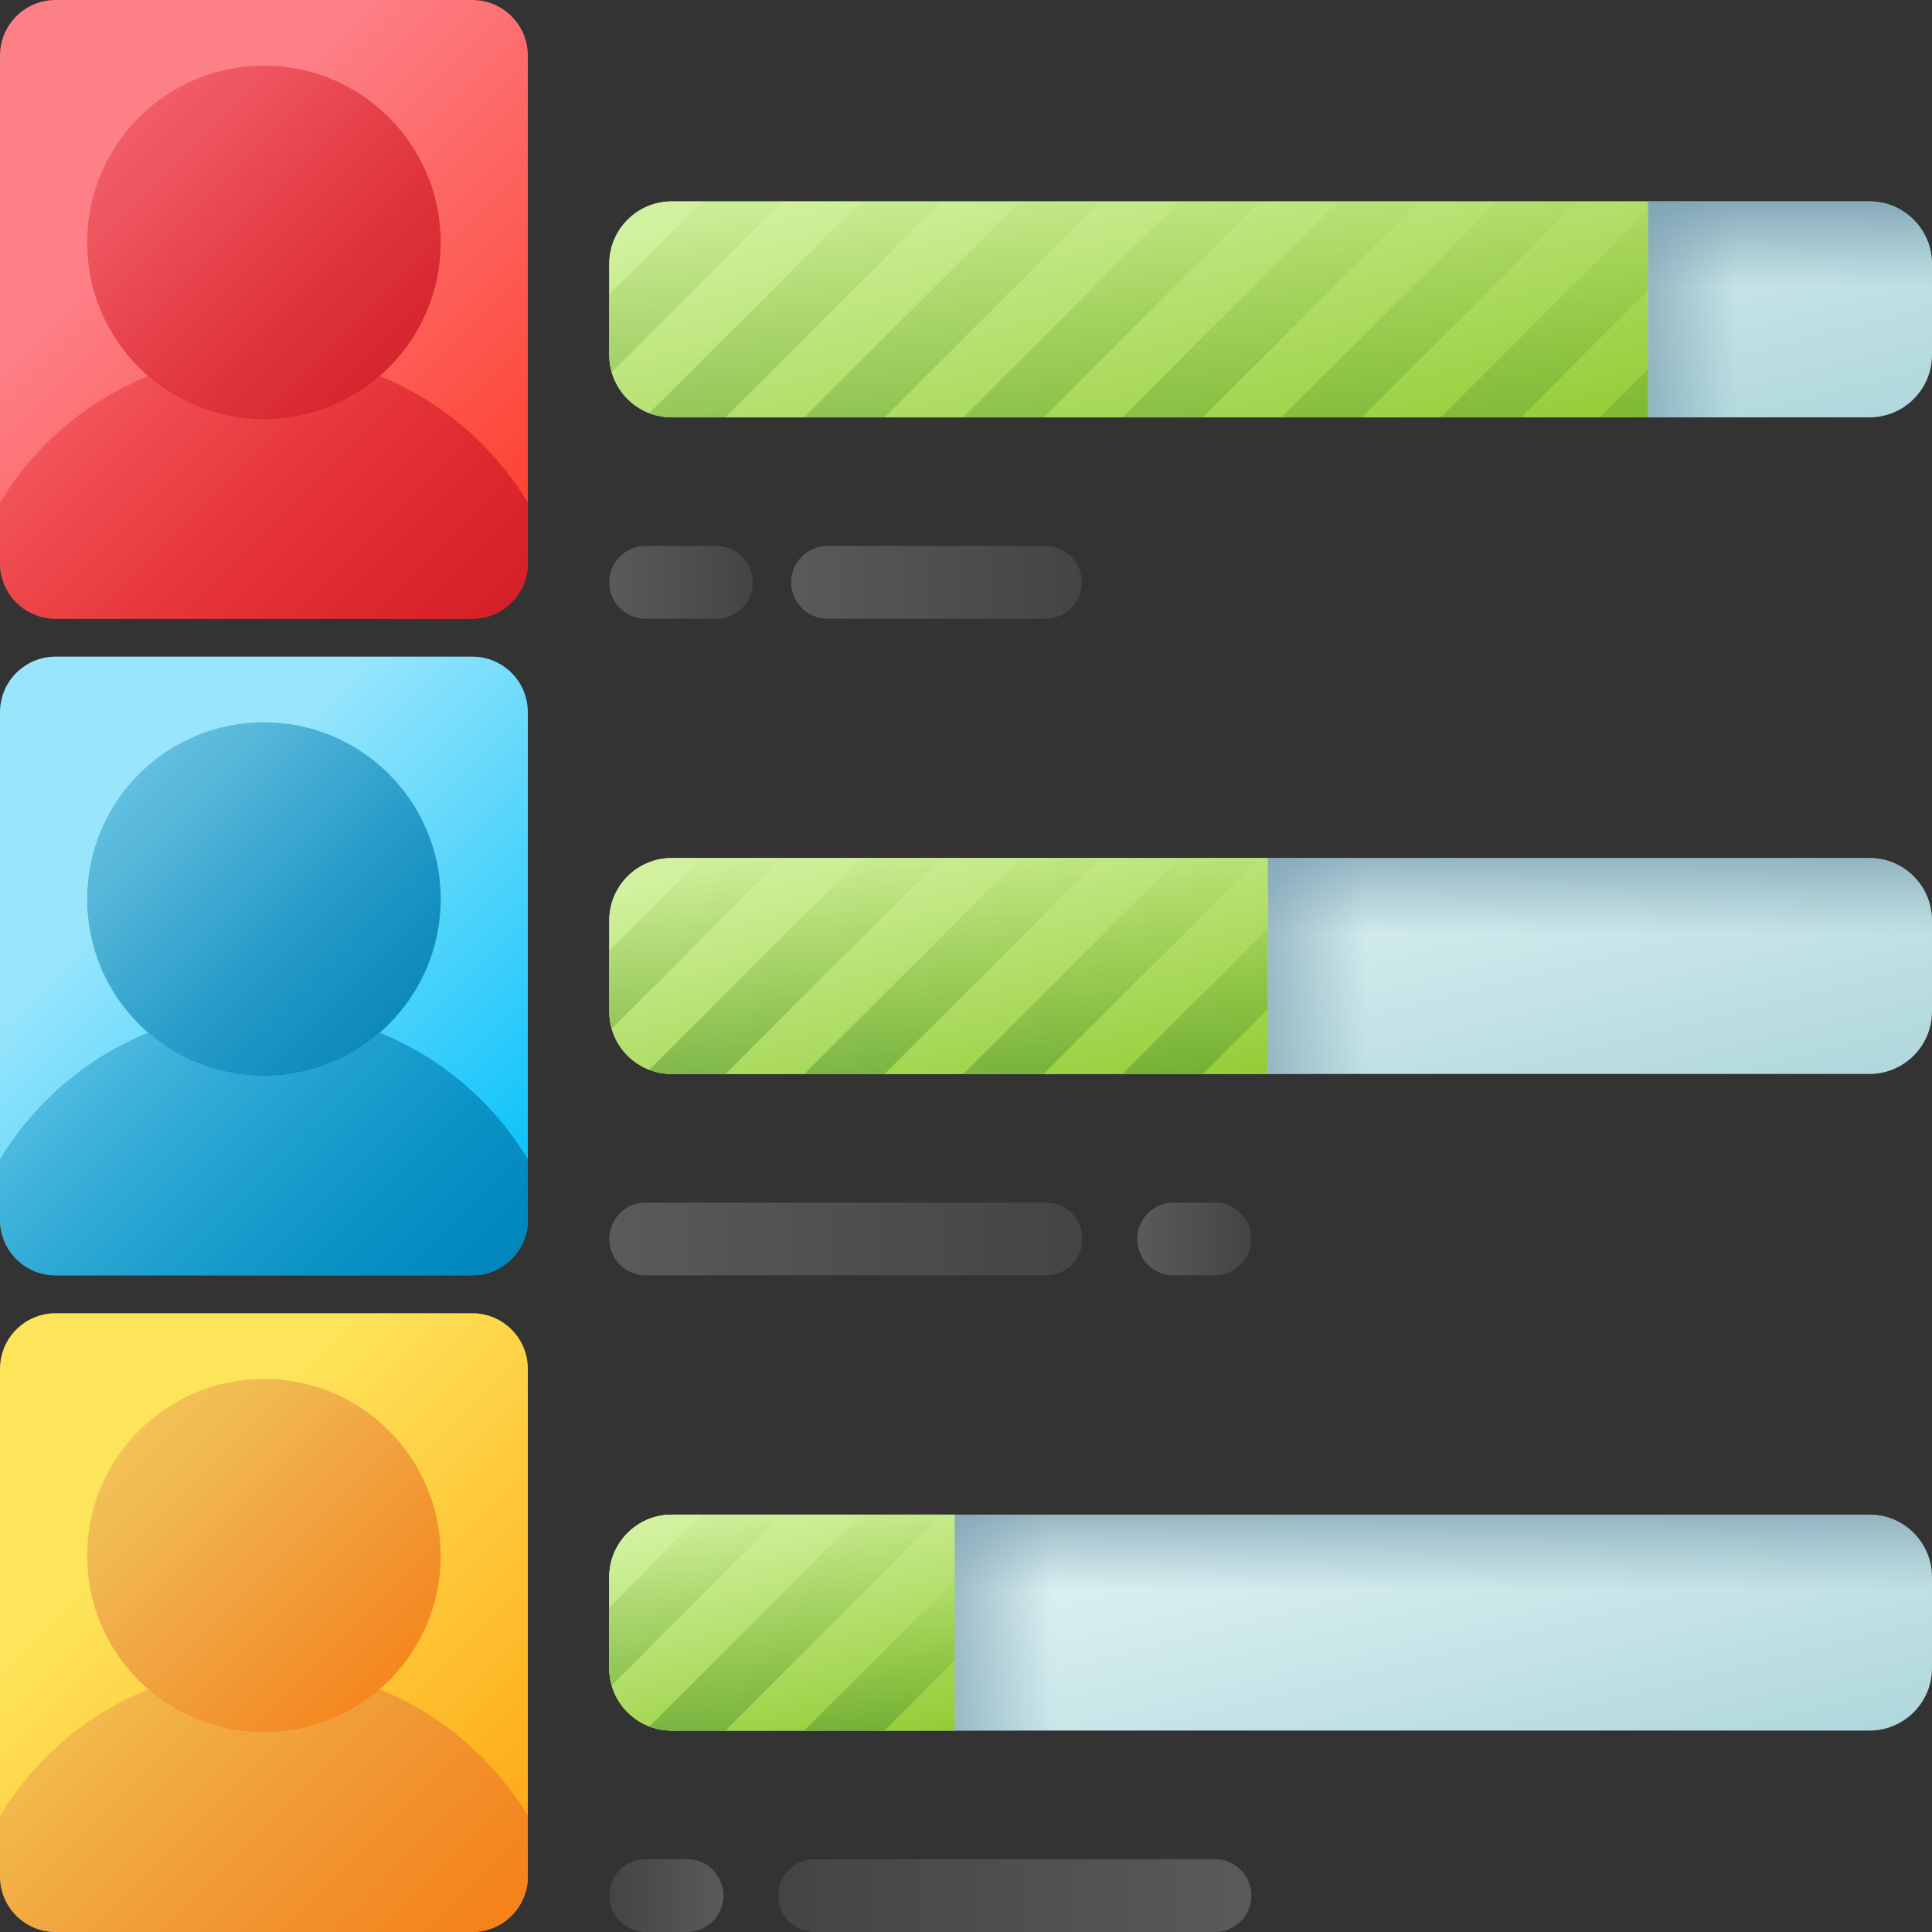
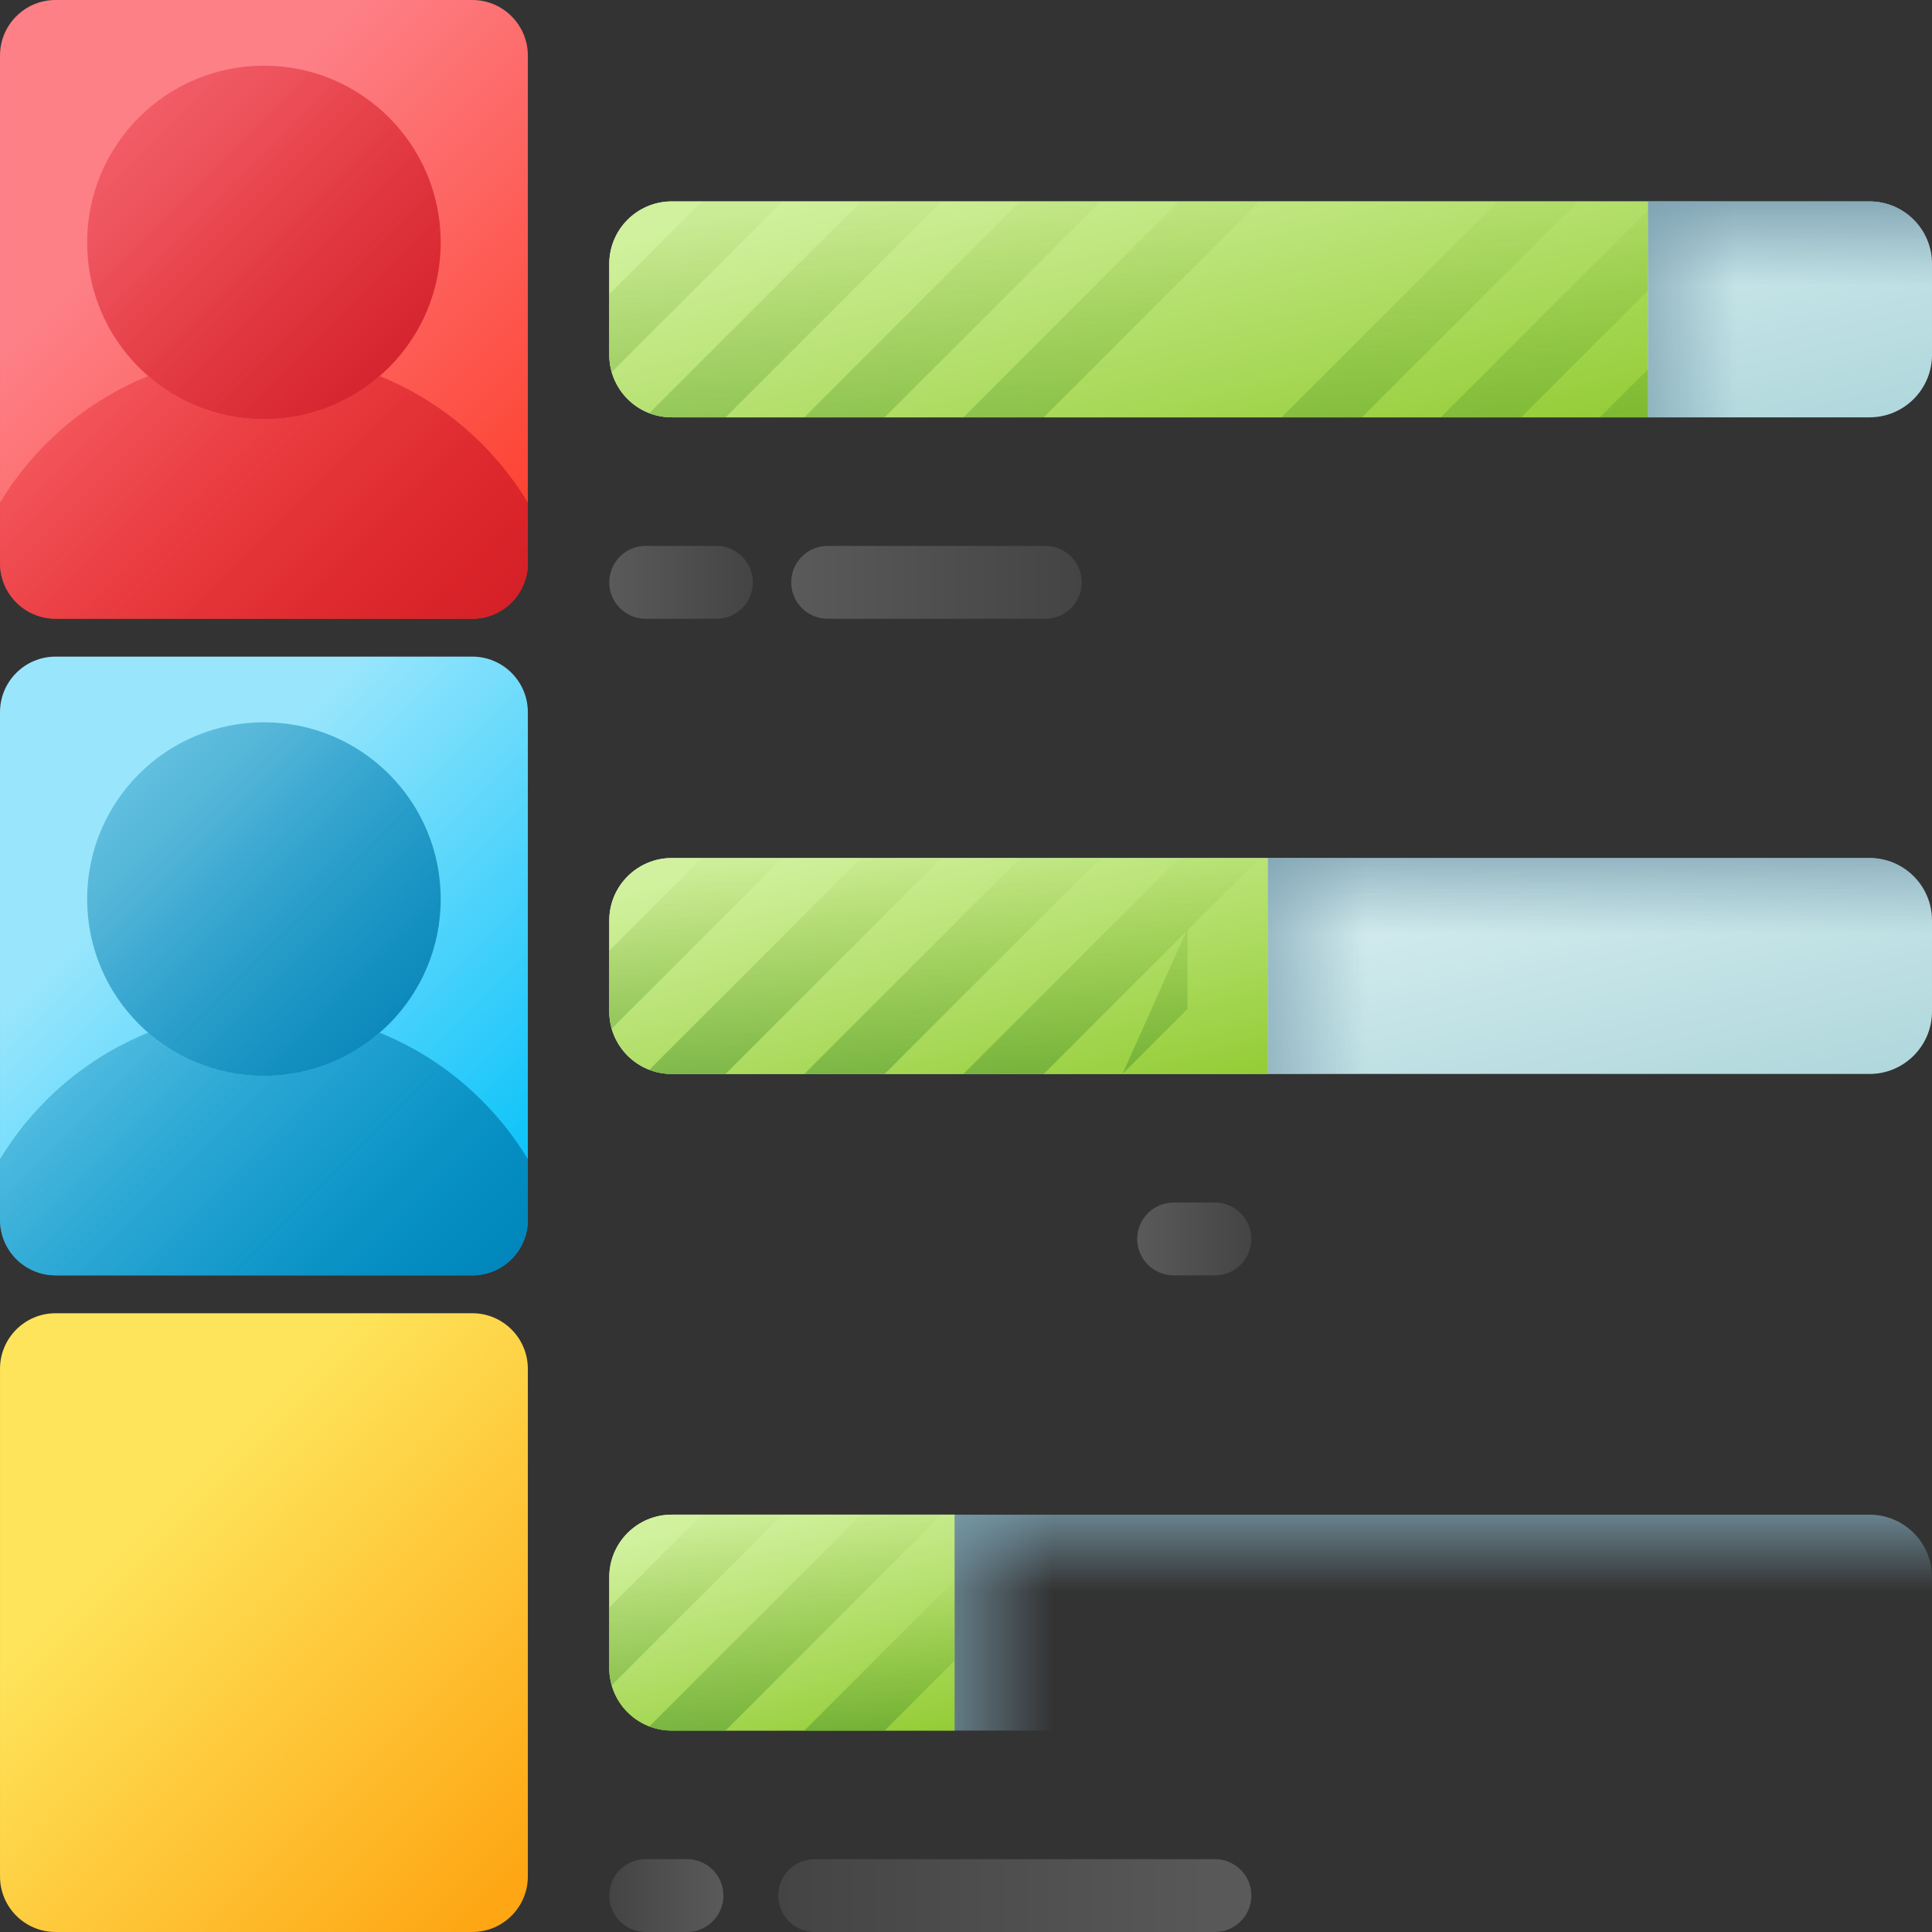
<svg xmlns="http://www.w3.org/2000/svg" xmlns:xlink="http://www.w3.org/1999/xlink" id="Capa_1" height="512" viewBox="0 0 510 510" width="512">
  <rect x="0" y="0" width="510" height="510" fill="#333333" stroke="none" />
  <linearGradient id="SVGID_1_" gradientUnits="userSpaceOnUse" x1="40.826" x2="137.48" y1="52.823" y2="149.477">
    <stop offset="0" stop-color="#fd8087" />
    <stop offset="1" stop-color="#fd3e2b" />
  </linearGradient>
  <linearGradient id="lg1">
    <stop offset="0" stop-color="#e41f2d" stop-opacity="0" />
    <stop offset=".346" stop-color="#de1e2b" stop-opacity=".346" />
    <stop offset=".804" stop-color="#ce1b28" stop-opacity=".804" />
    <stop offset="1" stop-color="#c41926" />
  </linearGradient>
  <linearGradient id="SVGID_00000168078566503644919330000006792356630360659381_" gradientUnits="userSpaceOnUse" x1="-14.663" x2="125.917" xlink:href="#lg1" y1="-20.333" y2="120.247" />
  <linearGradient id="SVGID_00000107546960108406980880000010534402694981199791_" gradientUnits="userSpaceOnUse" x1="-35.607" x2="139.886" xlink:href="#lg1" y1="36.749" y2="212.241" />
  <linearGradient id="lg2">
    <stop offset="0" stop-color="#eaf9fa" />
    <stop offset="1" stop-color="#a8d3d8" />
  </linearGradient>
  <linearGradient id="SVGID_00000003795329578602380120000001419036584428041401_" gradientUnits="userSpaceOnUse" x1="321.262" x2="355.75" xlink:href="#lg2" y1="25.049" y2="163.001" />
  <linearGradient id="lg3">
    <stop offset="0" stop-color="#7ca1b1" stop-opacity="0" />
    <stop offset="1" stop-color="#7ca1b1" />
  </linearGradient>
  <linearGradient id="SVGID_00000010275925351943537660000005867568156767740832_" gradientUnits="userSpaceOnUse" x1="458.5" x2="423.496" xlink:href="#lg3" y1="81.668" y2="81.668" />
  <linearGradient id="SVGID_00000131331545454280032900000014000611349663654804_" gradientUnits="userSpaceOnUse" x1="472.5" x2="472.5" xlink:href="#lg3" y1="75.519" y2="49.941" />
  <linearGradient id="lg4">
    <stop offset="0" stop-color="#d1f19e" />
    <stop offset="1" stop-color="#8bc727" />
  </linearGradient>
  <linearGradient id="SVGID_00000118390817219033595210000005302800495697964706_" gradientUnits="userSpaceOnUse" x1="287.451" x2="318.13" xlink:href="#lg4" y1="32.577" y2="155.294" />
  <linearGradient id="lg5">
    <stop offset="0" stop-color="#78a91f" stop-opacity="0" />
    <stop offset="1" stop-color="#026841" />
  </linearGradient>
  <linearGradient id="SVGID_00000065762418592334566790000006804350020168920246_" gradientUnits="userSpaceOnUse" x1="428.655" x2="428.655" xlink:href="#lg5" y1="42.019" y2="245.529" />
  <linearGradient id="SVGID_00000099664012473638664240000012486754909286207422_" gradientUnits="userSpaceOnUse" x1="407.655" x2="407.655" xlink:href="#lg5" y1="42.019" y2="245.529" />
  <linearGradient id="SVGID_00000047054976285655917690000002653094064880452238_" gradientUnits="userSpaceOnUse" x1="377.42" x2="377.42" xlink:href="#lg5" y1="42.019" y2="245.529" />
  <linearGradient id="SVGID_00000043444370032800171630000009497906647264669592_" gradientUnits="userSpaceOnUse" x1="335.42" x2="335.42" xlink:href="#lg5" y1="42.019" y2="245.529" />
  <linearGradient id="SVGID_00000124123165665152913270000015123363804254942639_" gradientUnits="userSpaceOnUse" x1="293.42" x2="293.42" xlink:href="#lg5" y1="42.019" y2="245.529" />
  <linearGradient id="SVGID_00000071519347336183593700000006610587207094740143_" gradientUnits="userSpaceOnUse" x1="251.42" x2="251.42" xlink:href="#lg5" y1="42.019" y2="245.529" />
  <linearGradient id="SVGID_00000110463159100148952920000016204891033283255468_" gradientUnits="userSpaceOnUse" x1="209.97" x2="209.97" xlink:href="#lg5" y1="42.019" y2="245.529" />
  <linearGradient id="SVGID_00000033355347308694889800000010461026271611950241_" gradientUnits="userSpaceOnUse" x1="183.68" x2="183.68" xlink:href="#lg5" y1="42.019" y2="245.529" />
  <linearGradient id="lg6">
    <stop offset="0" stop-color="#5a5a5a" />
    <stop offset="1" stop-color="#444" />
  </linearGradient>
  <linearGradient id="SVGID_00000158751429789989325070000015123085020184009858_" gradientUnits="userSpaceOnUse" x1="208.859" x2="285.543" xlink:href="#lg6" y1="153.721" y2="153.721" />
  <linearGradient id="SVGID_00000173153375580863169030000001863733143543367061_" gradientUnits="userSpaceOnUse" x1="160.83" x2="198.726" xlink:href="#lg6" y1="153.721" y2="153.721" />
  <linearGradient id="SVGID_00000072966831954623878750000015687722276381545354_" gradientUnits="userSpaceOnUse" x1="40.826" x2="137.48" y1="399.486" y2="496.14">
    <stop offset="0" stop-color="#fee45a" />
    <stop offset="1" stop-color="#fea613" />
  </linearGradient>
  <linearGradient id="lg7">
    <stop offset="0" stop-color="#dc8758" stop-opacity="0" />
    <stop offset=".215" stop-color="#dd8654" stop-opacity=".215" />
    <stop offset=".429" stop-color="#e28448" stop-opacity=".429" />
    <stop offset=".642" stop-color="#ea8034" stop-opacity=".642" />
    <stop offset=".854" stop-color="#f47b18" stop-opacity=".854" />
    <stop offset="1" stop-color="#fe7701" />
  </linearGradient>
  <linearGradient id="SVGID_00000078730765181451128750000015237976443524879030_" gradientUnits="userSpaceOnUse" x1="-14.663" x2="125.917" xlink:href="#lg7" y1="326.33" y2="466.911" />
  <linearGradient id="SVGID_00000083777940885503400870000006178055404920803244_" gradientUnits="userSpaceOnUse" x1="-35.607" x2="139.886" xlink:href="#lg7" y1="383.412" y2="558.904" />
  <linearGradient id="SVGID_00000175286169108057781440000002198472519690140589_" gradientUnits="userSpaceOnUse" x1="321.262" x2="355.75" xlink:href="#lg2" y1="371.712" y2="509.665" />
  <linearGradient id="SVGID_00000120560574829724702200000013155146142837981084_" gradientUnits="userSpaceOnUse" x1="381" x2="381" xlink:href="#lg3" y1="420.027" y2="392.019" />
  <linearGradient id="SVGID_00000072249154929056548080000000298274657584446392_" gradientUnits="userSpaceOnUse" x1="200.676" x2="219.843" xlink:href="#lg4" y1="398.139" y2="474.809" />
  <linearGradient id="SVGID_00000041254090935024589980000006064891940491006128_" gradientUnits="userSpaceOnUse" x1="200.673" x2="219.842" xlink:href="#lg4" y1="398.137" y2="474.81" />
  <linearGradient id="SVGID_00000041296101510383742240000009982950366579483556_" gradientUnits="userSpaceOnUse" x1="232.155" x2="232.155" xlink:href="#lg5" y1="413.561" y2="511.619" />
  <linearGradient id="SVGID_00000122704665462805714310000016539711831075597492_" gradientUnits="userSpaceOnUse" x1="209.97" x2="209.97" xlink:href="#lg5" y1="394.693" y2="535.518" />
  <linearGradient id="SVGID_00000111154065613612119660000014237762578602801291_" gradientUnits="userSpaceOnUse" x1="183.68" x2="183.68" xlink:href="#lg5" y1="394.693" y2="535.518" />
  <linearGradient id="SVGID_00000176003866291857332360000014558113117297238171_" gradientUnits="userSpaceOnUse" x1="277.997" x2="237.974" xlink:href="#lg3" y1="428.333" y2="428.333" />
  <linearGradient id="SVGID_00000160152276386647311160000016238850547758411136_" gradientTransform="matrix(-1 0 0 1 491.16 0)" gradientUnits="userSpaceOnUse" x1="300.203" x2="330.33" xlink:href="#lg6" y1="500.385" y2="500.385" />
  <linearGradient id="SVGID_00000040566399736796248330000002738148237479240123_" gradientTransform="matrix(-1 0 0 1 491.16 0)" gradientUnits="userSpaceOnUse" x1="160.83" x2="285.718" xlink:href="#lg6" y1="500.385" y2="500.385" />
  <linearGradient id="SVGID_00000057860191212872222320000009259596923823972503_" gradientUnits="userSpaceOnUse" x1="40.826" x2="137.48" y1="226.154" y2="322.808">
    <stop offset="0" stop-color="#99e6fc" />
    <stop offset="1" stop-color="#01c0fa" />
  </linearGradient>
  <linearGradient id="lg8">
    <stop offset="0" stop-color="#017bae" stop-opacity="0" />
    <stop offset="1" stop-color="#017bae" />
  </linearGradient>
  <linearGradient id="SVGID_00000002362836201894335160000011407895534729528203_" gradientUnits="userSpaceOnUse" x1="-14.663" x2="125.917" xlink:href="#lg8" y1="152.998" y2="293.579" />
  <linearGradient id="SVGID_00000115495417697725873660000000145126689634032270_" gradientUnits="userSpaceOnUse" x1="-35.607" x2="139.886" xlink:href="#lg8" y1="210.08" y2="385.573" />
  <linearGradient id="SVGID_00000092414078200010320170000007781558975663421328_" gradientUnits="userSpaceOnUse" x1="321.262" x2="355.75" xlink:href="#lg2" y1="198.381" y2="336.333" />
  <linearGradient id="SVGID_00000003097635994187807310000009416447844961972927_" gradientUnits="userSpaceOnUse" x1="422.335" x2="422.335" xlink:href="#lg3" y1="246.695" y2="218.687" />
  <linearGradient id="SVGID_00000034075877732875635500000003951680382346065058_" gradientUnits="userSpaceOnUse" x1="239.875" x2="264.242" xlink:href="#lg4" y1="216.27" y2="313.741" />
  <linearGradient id="SVGID_00000003086198410315815470000005447555070560038840_" gradientUnits="userSpaceOnUse" x1="315.49" x2="315.49" xlink:href="#lg5" y1="221.362" y2="362.186" />
  <linearGradient id="SVGID_00000077305487662402585970000012352143604489661844_" gradientUnits="userSpaceOnUse" x1="293.42" x2="293.42" xlink:href="#lg5" y1="221.362" y2="362.186" />
  <linearGradient id="SVGID_00000124162189678865932370000002237993457236682642_" gradientUnits="userSpaceOnUse" x1="251.42" x2="251.42" xlink:href="#lg5" y1="221.362" y2="362.186" />
  <linearGradient id="SVGID_00000085223301989599110810000011415623968927230615_" gradientUnits="userSpaceOnUse" x1="209.97" x2="209.97" xlink:href="#lg5" y1="221.362" y2="362.186" />
  <linearGradient id="SVGID_00000117656955632601078470000002678753022510478737_" gradientUnits="userSpaceOnUse" x1="183.68" x2="183.68" xlink:href="#lg5" y1="221.362" y2="362.186" />
  <linearGradient id="SVGID_00000130626460252515404170000005865058275331475110_" gradientUnits="userSpaceOnUse" x1="360.667" x2="320.644" xlink:href="#lg3" y1="255.002" y2="255.002" />
  <linearGradient id="SVGID_00000083791656446904250130000008442796544269994629_" gradientUnits="userSpaceOnUse" x1="300.203" x2="330.33" xlink:href="#lg6" y1="327.053" y2="327.053" />
  <linearGradient id="SVGID_00000003805723171663919780000010457599426167464371_" gradientUnits="userSpaceOnUse" x1="160.83" x2="285.718" xlink:href="#lg6" y1="327.053" y2="327.053" />
  <g>
    <g>
      <g>
        <g>
          <path d="m124.67 163.333h-110c-8.1 0-14.667-6.566-14.667-14.667v-134c0-8.1 6.567-14.666 14.667-14.666h110c8.1 0 14.667 6.566 14.667 14.667v134c0 8.1-6.567 14.666-14.667 14.666z" fill="url(#SVGID_1_)" />
          <circle cx="69.67" cy="64" fill="url(#SVGID_00000168078566503644919330000006792356630360659381_)" r="46.667" />
          <path d="m139.34 132.677v15.99c0 8.1-6.57 14.67-14.67 14.67h-110c-8.1 0-14.67-6.57-14.67-14.67v-15.99c9.03-14.96 22.74-26.77 39.11-33.4 8.19 7.1 18.88 11.39 30.56 11.39s22.37-4.29 30.56-11.39c16.37 6.63 30.08 18.44 39.11 33.4z" fill="url(#SVGID_00000107546960108406980880000010534402694981199791_)" />
        </g>
      </g>
      <g>
        <path d="m493.501 110.167h-316.168c-9.112 0-16.499-7.387-16.499-16.499v-23.999c0-9.112 7.387-16.499 16.499-16.499h316.167c9.112 0 16.499 7.387 16.499 16.499v23.999c.001 9.112-7.386 16.499-16.498 16.499z" fill="url(#SVGID_00000003795329578602380120000001419036584428041401_)" />
        <path d="m493.501 53.17h-58.501v56.997h58.501c9.112 0 16.499-7.387 16.499-16.499v-23.999c0-9.112-7.387-16.499-16.499-16.499z" fill="url(#SVGID_00000010275925351943537660000005867568156767740832_)" />
        <path d="m493.501 53.17h-58.501v56.997h58.501c9.112 0 16.499-7.387 16.499-16.499v-23.999c0-9.112-7.387-16.499-16.499-16.499z" fill="url(#SVGID_00000131331545454280032900000014000611349663654804_)" />
        <path d="m435 53.17h-257.667c-9.112 0-16.499 7.387-16.499 16.499v23.999c0 9.112 7.387 16.499 16.499 16.499h257.667z" fill="url(#SVGID_00000118390817219033595210000005302800495697964706_)" />
        <g>
          <path d="m435 110.169v-12.69l-12.69 12.69z" fill="url(#SVGID_00000065762418592334566790000006804350020168920246_)" />
          <path d="m380.31 110.169h21.21l33.48-33.47v-21.22z" fill="url(#SVGID_00000099664012473638664240000012486754909286207422_)" />
          <path d="m395.31 53.169-57 57h21.21l57.01-57z" fill="url(#SVGID_00000047054976285655917690000002653094064880452238_)" />
-           <path d="m353.31 53.169-57 57h21.21l57.01-57z" fill="url(#SVGID_00000043444370032800171630000009497906647264669592_)" />
          <path d="m311.31 53.169-57 57h21.21l57.01-57z" fill="url(#SVGID_00000124123165665152913270000015123363804254942639_)" />
          <path d="m269.31 53.169-57 57h21.21l57.01-57z" fill="url(#SVGID_00000071519347336183593700000006610587207094740143_)" />
          <path d="m227.31 53.169-55.9 55.9c1.84.71 3.83 1.1 5.92 1.1h14.19l57.01-57z" fill="url(#SVGID_00000110463159100148952920000016204891033283255468_)" />
          <path d="m185.31 53.169-24.48 24.48v16.02c0 1.58.22 3.11.64 4.55l45.06-45.05z" fill="url(#SVGID_00000033355347308694889800000010461026271611950241_)" />
        </g>
      </g>
      <g>
        <path d="m208.859 153.722c0 5.31 4.305 9.615 9.615 9.615h57.454c5.311 0 9.615-4.305 9.615-9.615 0-5.311-4.305-9.615-9.615-9.615h-57.454c-5.31-.001-9.615 4.304-9.615 9.615z" fill="url(#SVGID_00000158751429789989325070000015123085020184009858_)" />
        <path d="m170.445 144.106c-5.311 0-9.615 4.305-9.615 9.615 0 5.311 4.305 9.615 9.615 9.615h18.666c5.31 0 9.615-4.305 9.615-9.615s-4.305-9.615-9.615-9.615z" fill="url(#SVGID_00000173153375580863169030000001863733143543367061_)" />
      </g>
    </g>
    <g>
      <g>
        <g>
          <path d="m124.67 509.997h-110c-8.1 0-14.667-6.566-14.667-14.667v-134c0-8.1 6.566-14.667 14.667-14.667h110c8.1 0 14.667 6.566 14.667 14.667v134c0 8.1-6.567 14.667-14.667 14.667z" fill="url(#SVGID_00000072966831954623878750000015687722276381545354_)" />
-           <circle cx="69.67" cy="410.663" fill="url(#SVGID_00000078730765181451128750000015237976443524879030_)" r="46.667" />
-           <path d="m139.34 479.34v15.99c0 8.1-6.57 14.67-14.67 14.67h-110c-8.1 0-14.67-6.57-14.67-14.67v-15.99c9.03-14.96 22.74-26.77 39.11-33.4 8.19 7.1 18.88 11.39 30.56 11.39s22.37-4.29 30.56-11.39c16.37 6.63 30.08 18.44 39.11 33.4z" fill="url(#SVGID_00000083777940885503400870000006178055404920803244_)" />
        </g>
      </g>
      <g>
-         <path d="m493.501 456.83h-316.168c-9.112 0-16.499-7.387-16.499-16.499v-23.999c0-9.112 7.387-16.499 16.499-16.499h316.167c9.112 0 16.499 7.387 16.499 16.499v23.999c.001 9.112-7.386 16.499-16.498 16.499z" fill="url(#SVGID_00000175286169108057781440000002198472519690140589_)" />
        <path d="m510 416.333v24c0 9.11-7.39 16.5-16.5 16.5h-241.5v-57h241.5c9.11 0 16.5 7.39 16.5 16.5z" fill="url(#SVGID_00000120560574829724702200000013155146142837981084_)" />
        <path d="m252 399.833h-74.667c-9.112 0-16.499 7.387-16.499 16.499v23.999c0 9.112 7.387 16.499 16.499 16.499h74.667z" fill="url(#SVGID_00000072249154929056548080000000298274657584446392_)" />
        <path d="m252 399.83v57h-74.67c-9.11 0-16.5-7.39-16.5-16.5v-24c0-9.11 7.39-16.5 16.5-16.5z" fill="url(#SVGID_00000041254090935024589980000006064891940491006128_)" />
        <g>
          <path d="m252 417.14v21.21l-18.48 18.48h-21.21z" fill="url(#SVGID_00000041296101510383742240000009982950366579483556_)" />
          <path d="m227.31 399.833-55.9 55.9c1.84.71 3.83 1.1 5.92 1.1h14.19l57.01-57z" fill="url(#SVGID_00000122704665462805714310000016539711831075597492_)" />
          <path d="m185.31 399.833-24.48 24.48v16.02c0 1.58.22 3.1.64 4.55l45.06-45.05z" fill="url(#SVGID_00000111154065613612119660000014237762578602801291_)" />
        </g>
        <path d="m252 399.833h73.997v57h-73.997z" fill="url(#SVGID_00000176003866291857332360000014558113117297238171_)" />
      </g>
      <g>
        <path d="m181.342 510h-10.897c-5.31 0-9.615-4.305-9.615-9.615s4.305-9.615 9.615-9.615h10.897c5.31 0 9.615 4.305 9.615 9.615s-4.305 9.615-9.615 9.615z" fill="url(#SVGID_00000160152276386647311160000016238850547758411136_)" />
        <path d="m320.715 510h-105.658c-5.311 0-9.615-4.305-9.615-9.615s4.305-9.615 9.615-9.615h105.657c5.31 0 9.615 4.305 9.615 9.615.001 5.31-4.304 9.615-9.614 9.615z" fill="url(#SVGID_00000040566399736796248330000002738148237479240123_)" />
      </g>
    </g>
    <g>
      <g>
        <g>
          <path d="m124.67 336.665h-110c-8.1 0-14.667-6.566-14.667-14.667v-134c0-8.1 6.566-14.667 14.667-14.667h110c8.1 0 14.667 6.566 14.667 14.667v134c0 8.101-6.567 14.667-14.667 14.667z" fill="url(#SVGID_00000057860191212872222320000009259596923823972503_)" />
          <circle cx="69.67" cy="237.332" fill="url(#SVGID_00000002362836201894335160000011407895534729528203_)" r="46.667" />
          <path d="m139.34 306.008v15.99c0 8.1-6.57 14.67-14.67 14.67h-110c-8.1 0-14.67-6.57-14.67-14.67v-15.99c9.03-14.96 22.74-26.77 39.11-33.4 8.19 7.1 18.88 11.39 30.56 11.39s22.37-4.29 30.56-11.39c16.37 6.63 30.08 18.44 39.11 33.4z" fill="url(#SVGID_00000115495417697725873660000000145126689634032270_)" />
        </g>
      </g>
      <g>
        <path d="m493.501 283.499h-316.168c-9.112 0-16.499-7.387-16.499-16.499v-23.999c0-9.112 7.387-16.499 16.499-16.499h316.167c9.112 0 16.499 7.387 16.499 16.499v23.999c.001 9.112-7.386 16.499-16.498 16.499z" fill="url(#SVGID_00000092414078200010320170000007781558975663421328_)" />
        <path d="m510 243.002v24c0 9.11-7.39 16.5-16.5 16.5h-158.83v-57h158.83c9.11 0 16.5 7.39 16.5 16.5z" fill="url(#SVGID_00000003097635994187807310000009416447844961972927_)" />
        <path d="m334.667 226.501h-157.334c-9.112 0-16.499 7.387-16.499 16.499v23.999c0 9.112 7.387 16.499 16.499 16.499h157.333v-56.997z" fill="url(#SVGID_00000034075877732875635500000003951680382346065058_)" />
        <g>
-           <path d="m296.31 283.502h21.21l17.15-17.15v-21.21z" fill="url(#SVGID_00000003086198410315815470000005447555070560038840_)" />
+           <path d="m296.31 283.502l17.15-17.15v-21.21z" fill="url(#SVGID_00000003086198410315815470000005447555070560038840_)" />
          <path d="m311.31 226.502-57 57h21.21l57.01-57z" fill="url(#SVGID_00000077305487662402585970000012352143604489661844_)" />
          <path d="m269.31 226.502-57 57h21.21l57.01-57z" fill="url(#SVGID_00000124162189678865932370000002237993457236682642_)" />
          <path d="m227.31 226.502-55.9 55.9c1.84.71 3.83 1.1 5.92 1.1h14.19l57.01-57z" fill="url(#SVGID_00000085223301989599110810000011415623968927230615_)" />
          <path d="m185.31 226.502-24.48 24.48v16.02c0 1.58.22 3.1.64 4.55l45.06-45.05z" fill="url(#SVGID_00000117656955632601078470000002678753022510478737_)" />
        </g>
        <path d="m334.67 226.502h73.997v57h-73.997z" fill="url(#SVGID_00000130626460252515404170000005865058275331475110_)" />
      </g>
      <g>
        <path d="m309.818 336.668h10.897c5.31 0 9.615-4.305 9.615-9.615s-4.305-9.615-9.615-9.615h-10.897c-5.31 0-9.615 4.305-9.615 9.615s4.305 9.615 9.615 9.615z" fill="url(#SVGID_00000083791656446904250130000008442796544269994629_)" />
-         <path d="m170.445 336.668h105.657c5.311 0 9.615-4.305 9.615-9.615s-4.305-9.615-9.615-9.615h-105.657c-5.31 0-9.615 4.305-9.615 9.615s4.305 9.615 9.615 9.615z" fill="url(#SVGID_00000003805723171663919780000010457599426167464371_)" />
      </g>
    </g>
  </g>
</svg>